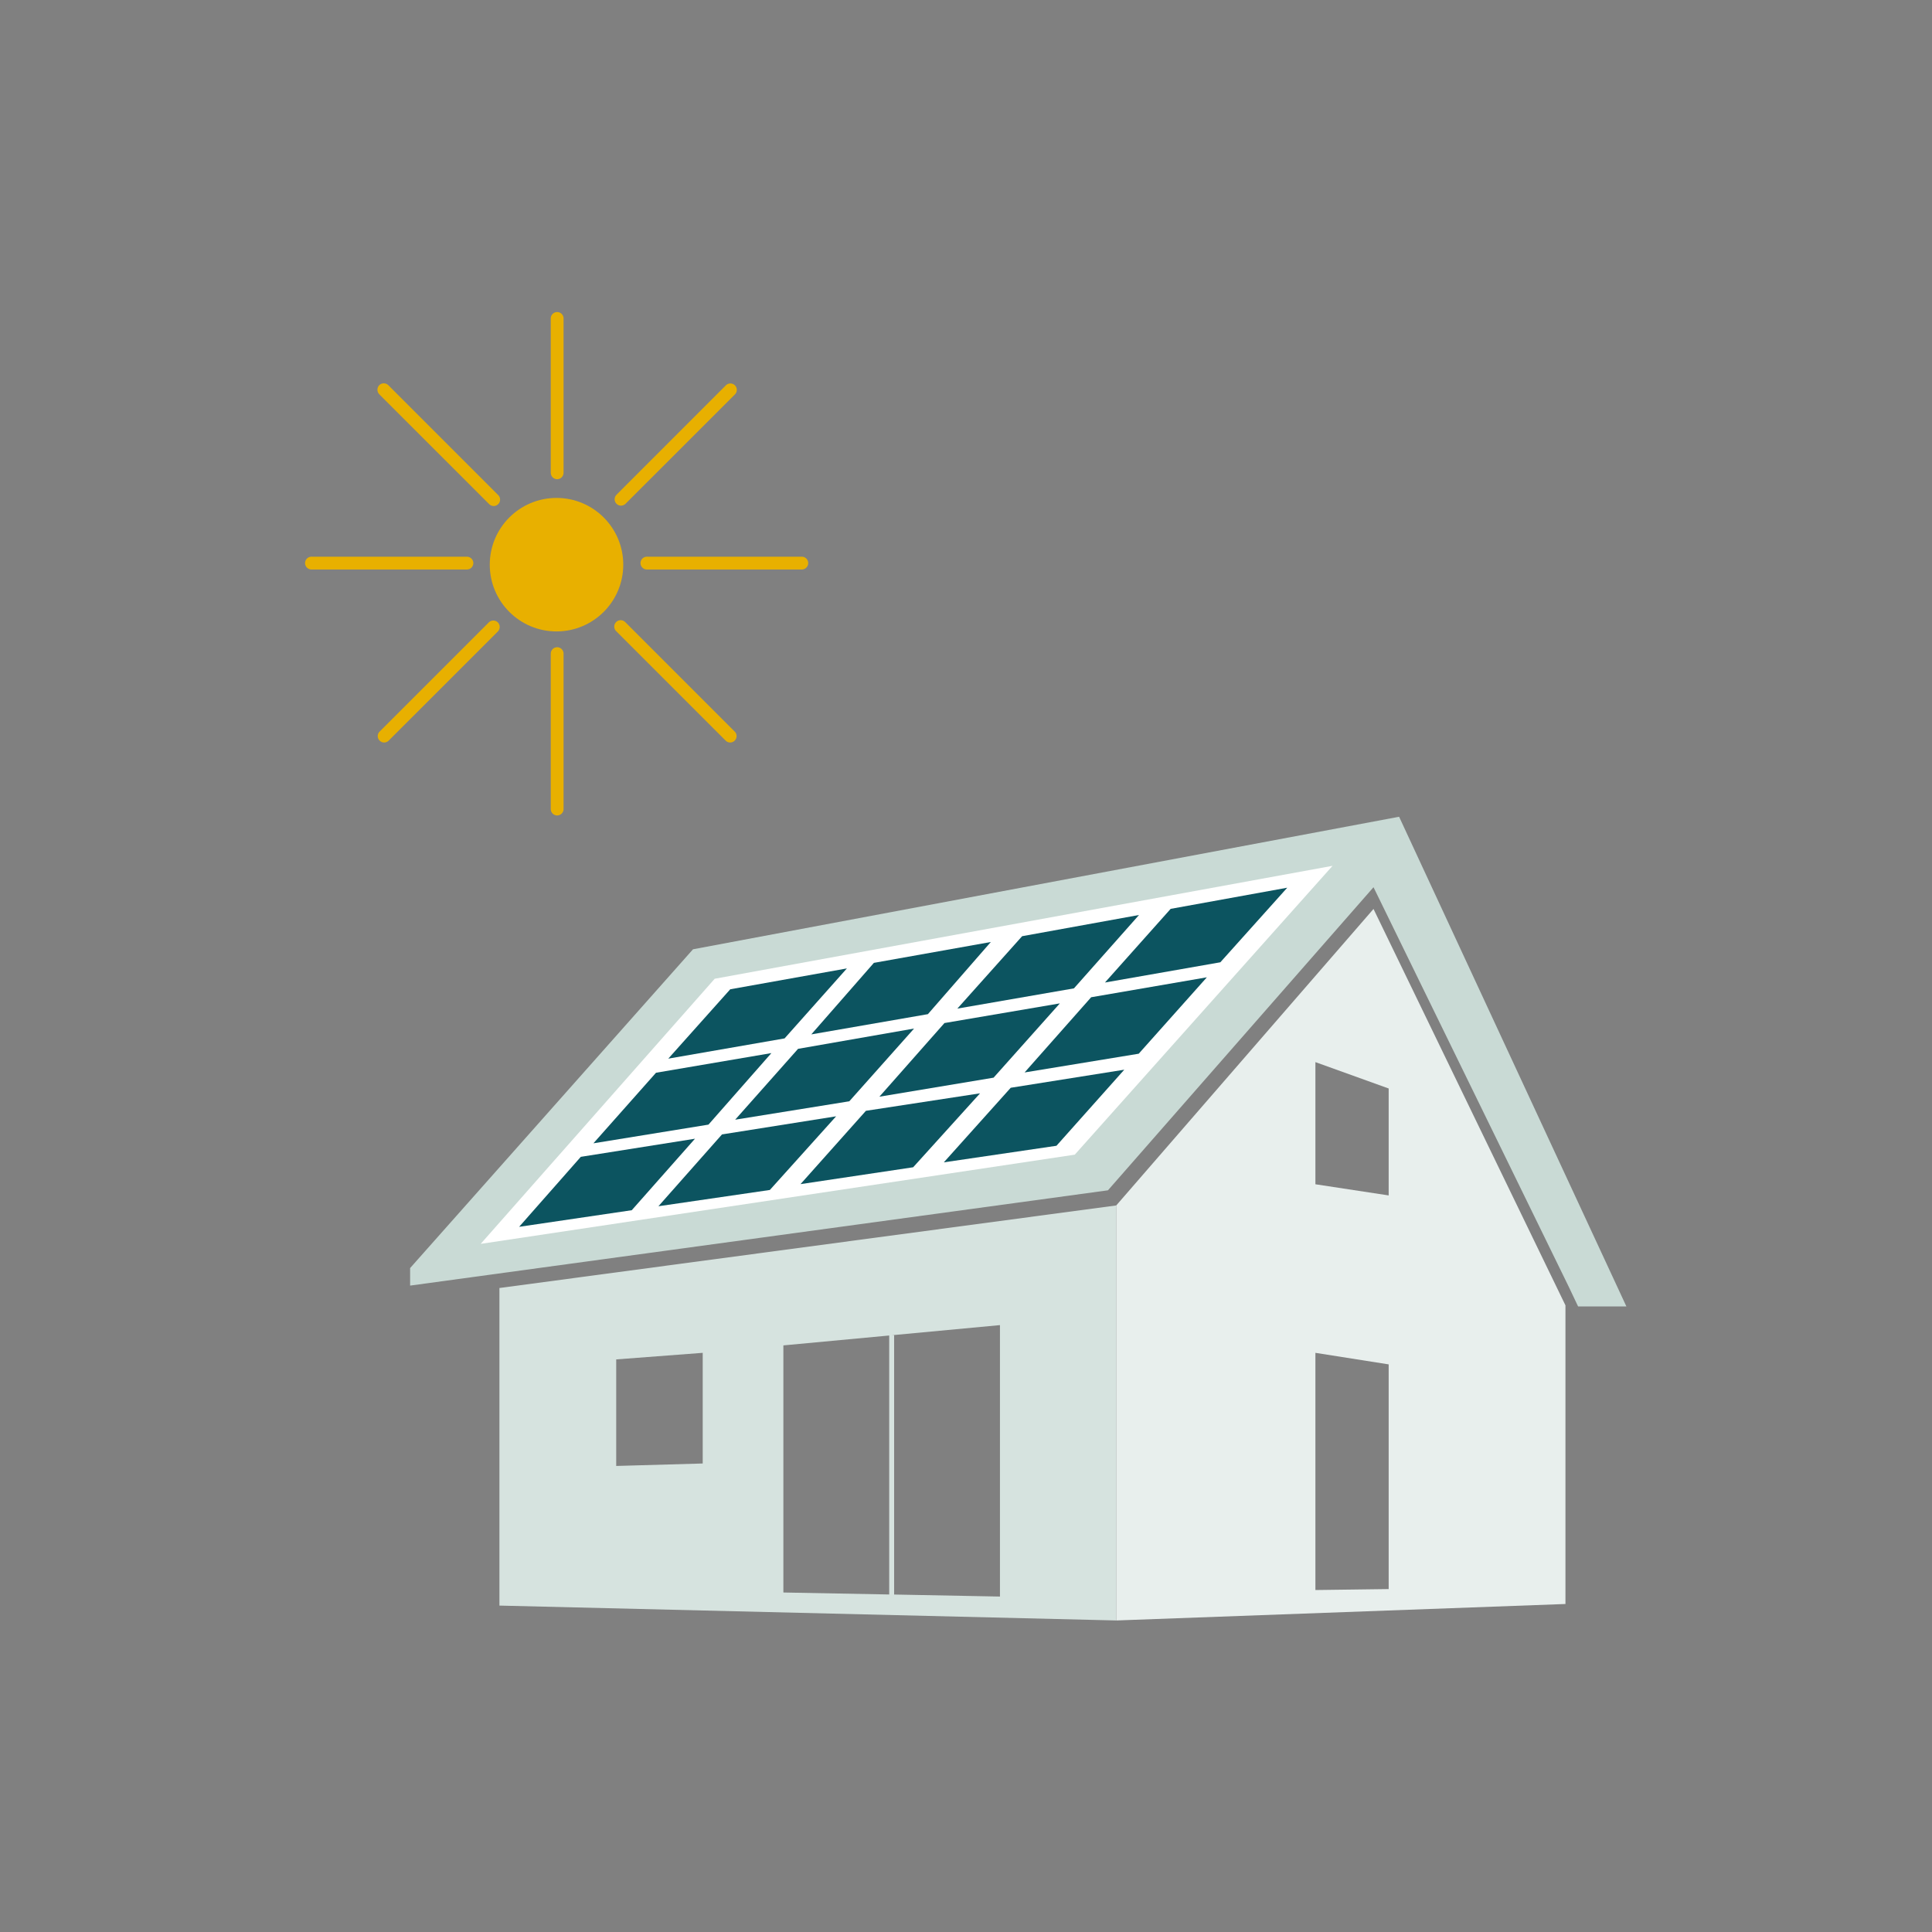
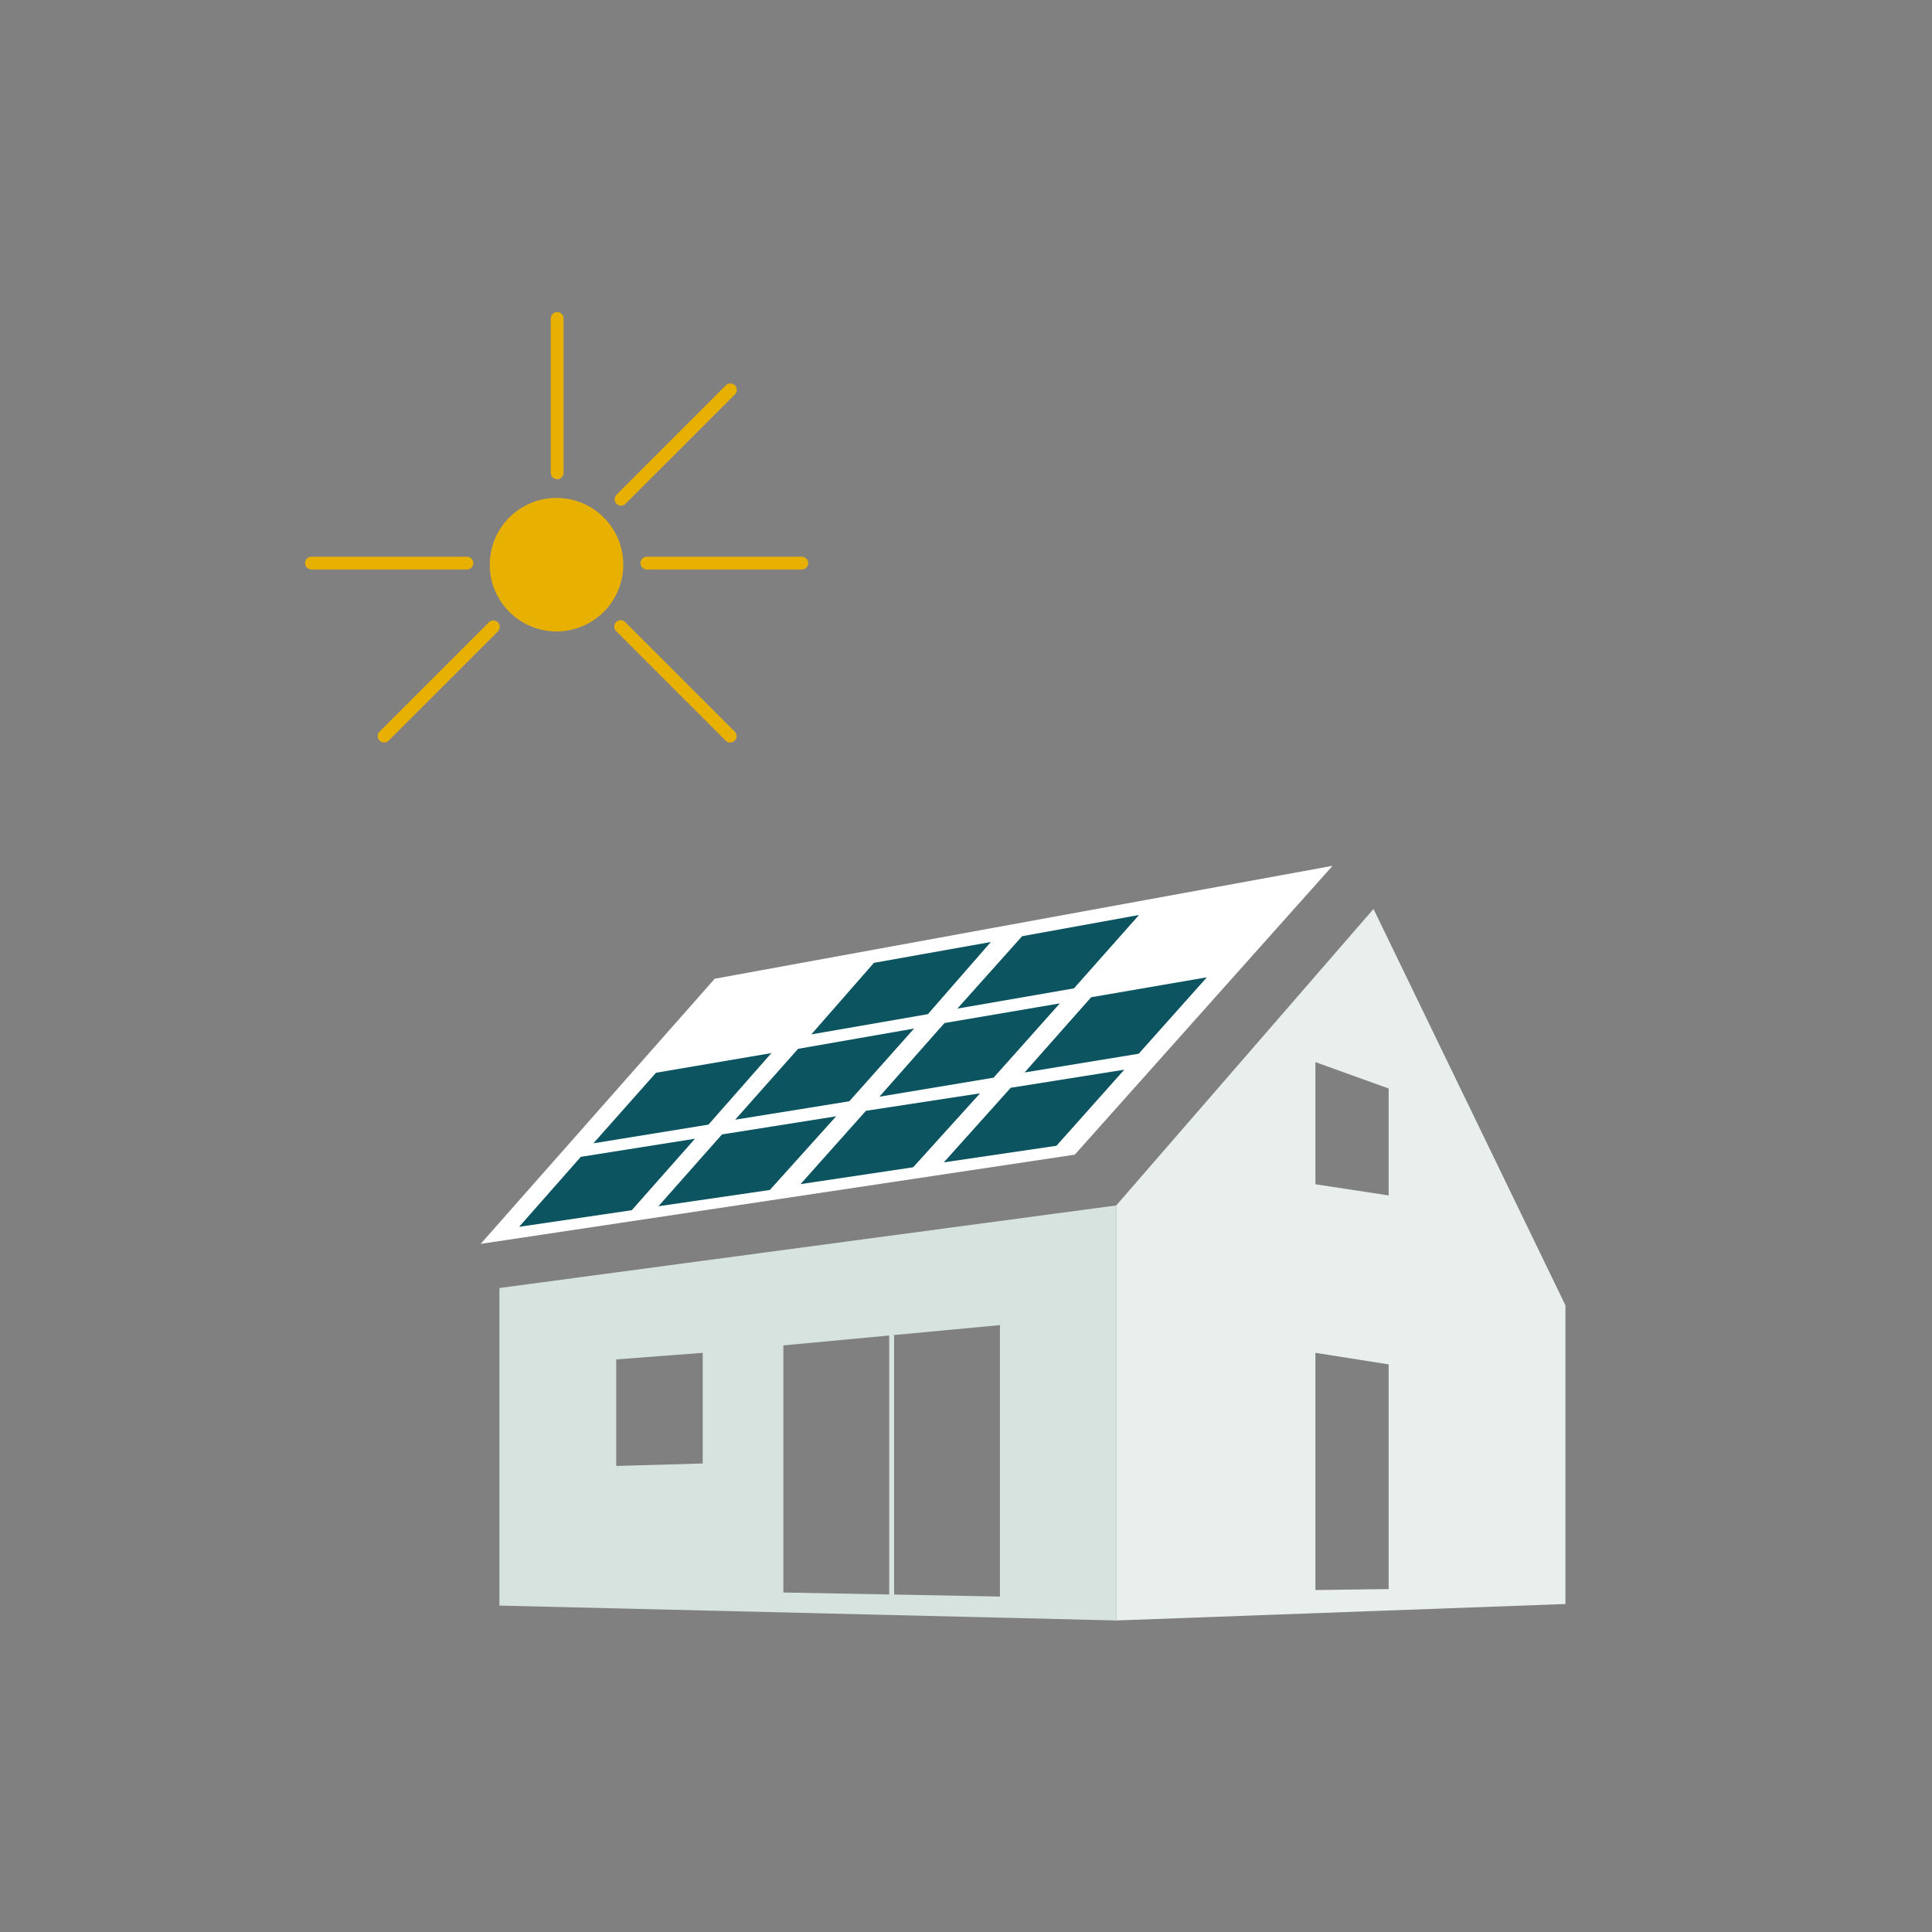
<svg xmlns="http://www.w3.org/2000/svg" width="100%" height="100%" viewBox="0 0 400 400" version="1.1" xml:space="preserve" style="fill-rule:evenodd;clip-rule:evenodd;stroke-linejoin:round;stroke-miterlimit:2;">
  <rect x="0" y="0" width="400" height="400" fill="#808080" stroke="none" />
  <g>
    <g>
      <circle cx="115.22" cy="116.91" r="13.82" style="fill:#e8b000;" />
-       <path d="M115.36,134c-0.003,0 -0.007,0 -0.01,0c-0.724,0 -1.32,0.596 -1.32,1.32l0,32.07c-0.003,0.038 -0.005,0.077 -0.005,0.115c0,0.73 0.6,1.33 1.33,1.33c0.73,0 1.33,-0.6 1.33,-1.33c0,-0.038 -0.002,-0.077 -0.005,-0.115l0,-32.12c-0.027,-0.705 -0.614,-1.271 -1.32,-1.27Z" style="fill:#e8b000;fill-rule:nonzero;" />
      <path d="M115.36,99.22c0.726,-0.005 1.32,-0.604 1.32,-1.33l0,-32.07c-0.059,-0.684 -0.639,-1.215 -1.325,-1.215c-0.686,0 -1.266,0.531 -1.325,1.215l0,32.07c0,0.73 0.6,1.33 1.33,1.33Z" style="fill:#e8b000;fill-rule:nonzero;" />
      <path d="M98,116.58c0,0 0,0 0,0c0,-0.724 -0.596,-1.32 -1.32,-1.32c-0.003,0 -0.007,0 -0.01,0l-32.07,0c-0.038,-0.003 -0.077,-0.005 -0.115,-0.005c-0.73,0 -1.33,0.6 -1.33,1.33c0,0.73 0.6,1.33 1.33,1.33c0.038,0 0.077,-0.002 0.115,-0.005l32.06,0c0.007,0 0.013,0 0.02,0c0.724,0 1.32,-0.596 1.32,-1.32c0,-0.003 0,-0.007 0,-0.01Z" style="fill:#e8b000;fill-rule:nonzero;" />
      <path d="M166.12,115.26l-32.07,0c-0.038,-0.003 -0.077,-0.005 -0.115,-0.005c-0.73,0 -1.33,0.6 -1.33,1.33c0,0.73 0.6,1.33 1.33,1.33c0.038,0 0.077,-0.002 0.115,-0.005l32.07,0c0.684,-0.059 1.215,-0.639 1.215,-1.325c0,-0.686 -0.531,-1.266 -1.215,-1.325Z" style="fill:#e8b000;fill-rule:nonzero;" />
      <path d="M129.51,128.86c-0.253,-0.294 -0.622,-0.464 -1.01,-0.464c-0.729,0 -1.33,0.6 -1.33,1.33c0,0.39 0.172,0.761 0.47,1.014l22.67,22.67c0.241,0.207 0.548,0.32 0.866,0.32c0.729,0 1.33,-0.6 1.33,-1.33c0,-0.315 -0.112,-0.62 -0.316,-0.86l-22.68,-22.68Z" style="fill:#e8b000;fill-rule:nonzero;" />
-       <path d="M101.2,104.3c0.253,0.298 0.624,0.47 1.014,0.47c0.73,0 1.33,-0.601 1.33,-1.33c0,-0.388 -0.17,-0.757 -0.464,-1.01l-22.68,-22.68c-0.516,-0.515 -1.364,-0.515 -1.88,0c-0.505,0.52 -0.505,1.36 0,1.88l22.68,22.67Z" style="fill:#e8b000;fill-rule:nonzero;" />
      <path d="M101.2,128.86l-22.68,22.68c-0.204,0.24 -0.316,0.545 -0.316,0.86c0,0.73 0.601,1.33 1.33,1.33c0.318,0 0.625,-0.113 0.866,-0.32l22.68,-22.67c0.505,-0.52 0.505,-1.36 0,-1.88c-0.516,-0.515 -1.364,-0.515 -1.88,0Z" style="fill:#e8b000;fill-rule:nonzero;" />
      <path d="M128.57,104.69c0.353,0 0.691,-0.141 0.94,-0.39l22.68,-22.67c0.232,-0.247 0.361,-0.572 0.361,-0.911c0,-0.729 -0.601,-1.33 -1.33,-1.33c-0.339,0 -0.664,0.129 -0.911,0.361l-22.67,22.68c-0.248,0.248 -0.388,0.584 -0.388,0.935c0,0.351 0.14,0.687 0.388,0.935c0.244,0.251 0.58,0.392 0.93,0.39Z" style="fill:#e8b000;fill-rule:nonzero;" />
    </g>
    <g>
-       <path d="M229.39,246.44l54.98,-62.75l40.42,82.71l1.94,4.09l10,0l-47.06,-101.39l-146.19,27.44l-58.57,66l0,3.63l144.48,-19.73" style="fill:#c9dad5;fill-rule:nonzero;" />
      <g>
        <path d="M103.4,266.67l0,65.75l127.71,3.08l0,-85.93l-127.71,17.1Zm42.09,36.33l-17.91,0.51l0,-22.06l17.91,-1.36l0,22.91Zm16.7,-24.45l21.91,-2.05l0,53.62l-21.91,-0.41l0,-51.16Zm44.84,52l-21.91,-0.42l0,-53.68l-0.51,0l22.42,-2.1l0,56.2Z" style="fill:#d6e3df;fill-rule:nonzero;" />
        <path d="M284.37,188.19l-53.26,61.38l0,85.93l93,-3.41l0,-61.83l-39.74,-82.07Zm3.14,140.81l-15.17,0.2l0,-49.11l15.17,2.39l0,46.52Zm0,-81.5l-15.17,-2.31l0,-25.29l15.17,5.46l0,22.14Z" style="fill:#e8efed;fill-rule:nonzero;" />
      </g>
      <path d="M147.97,202.64l-48.45,54.89l123,-18.47l53.37,-59.8l-127.92,23.38Z" style="fill:#fff;fill-rule:nonzero;" />
-       <path d="M151.19,204.82l-12.83,14.36l24.08,-4.19l12.9,-14.49l-24.15,4.32Z" style="fill:#0c5460;fill-rule:nonzero;" />
      <path d="M135.82,222.1l-12.96,14.61l23.82,-3.87l13.03,-14.81l-23.89,4.07Z" style="fill:#0c5460;fill-rule:nonzero;" />
      <path d="M120.25,239.51l-12.77,14.49l23.32,-3.44l13.09,-14.8l-23.64,3.75Z" style="fill:#0c5460;fill-rule:nonzero;" />
      <path d="M136.32,249.74l13.16,-14.87l23.63,-3.75l-13.72,15.25l-23.07,3.37Z" style="fill:#0c5460;fill-rule:nonzero;" />
      <path d="M179.28,229.98l-13.54,15.18l23.32,-3.49l13.85,-15.31l-23.63,3.62Z" style="fill:#0c5460;fill-rule:nonzero;" />
      <path d="M165.23,217.15l-13.02,14.67l23.63,-3.81l13.41,-15.06l-24.02,4.2Z" style="fill:#0c5460;fill-rule:nonzero;" />
      <path d="M195.54,211.81l-13.47,15.25l23.64,-3.94l13.72,-15.38l-23.89,4.07Z" style="fill:#0c5460;fill-rule:nonzero;" />
      <path d="M180.93,199.35l-12.96,14.81l24.14,-4.19l13.03,-14.94l-24.21,4.32Z" style="fill:#0c5460;fill-rule:nonzero;" />
      <path d="M211.62,193.83l-13.41,14.99l24.14,-4.19l13.47,-15.19l-24.2,4.39Z" style="fill:#0c5460;fill-rule:nonzero;" />
-       <path d="M242.37,188.17l-13.6,15.25l23.89,-4.19l13.85,-15.44l-24.14,4.38Z" style="fill:#0c5460;fill-rule:nonzero;" />
      <path d="M225.91,206.47l-13.78,15.57l23.63,-3.88l14.11,-15.82l-23.96,4.13Z" style="fill:#0c5460;fill-rule:nonzero;" />
      <path d="M209.26,225.21l-13.85,15.44l23.32,-3.43l14.04,-15.75l-23.51,3.74Z" style="fill:#0c5460;fill-rule:nonzero;" />
    </g>
  </g>
</svg>